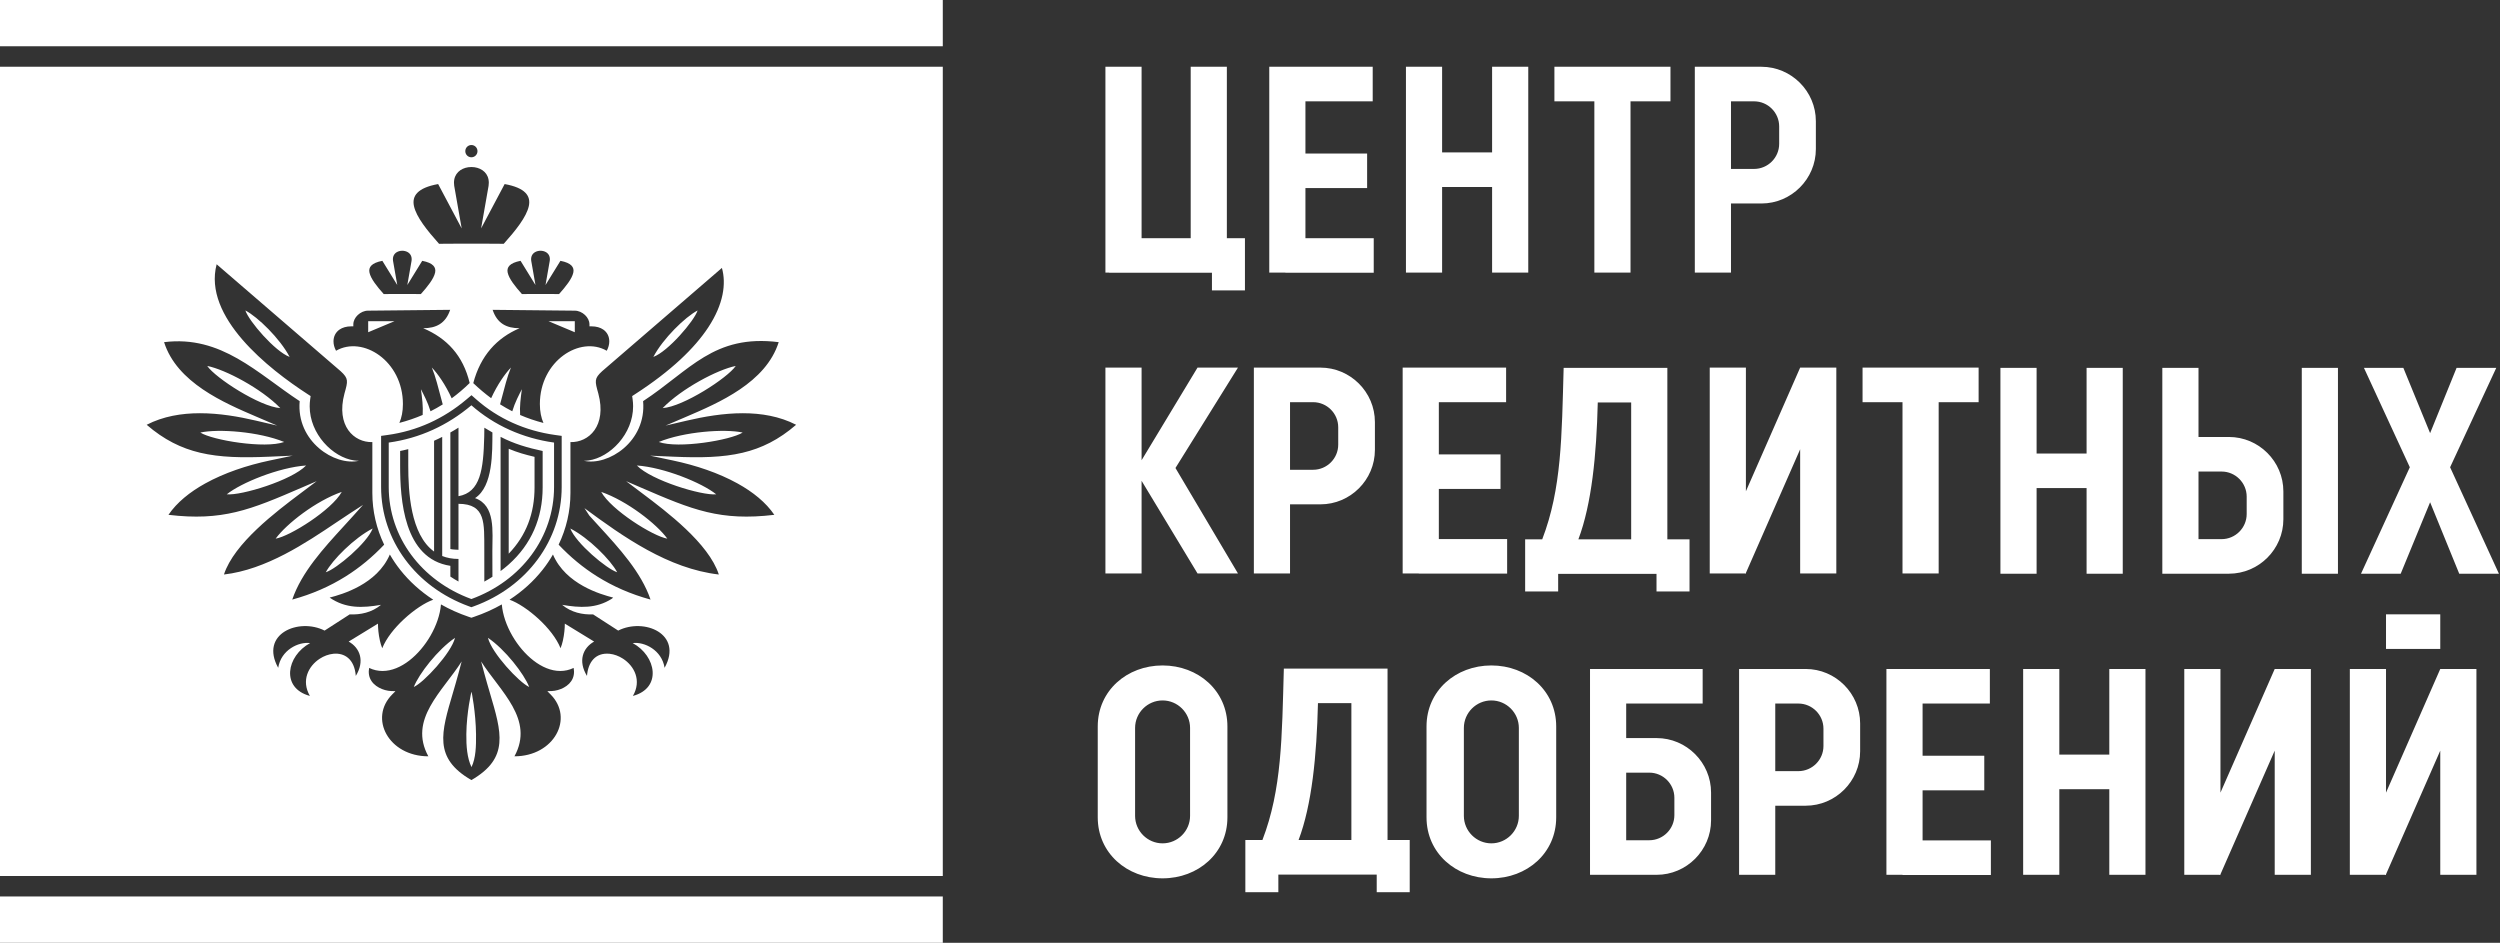
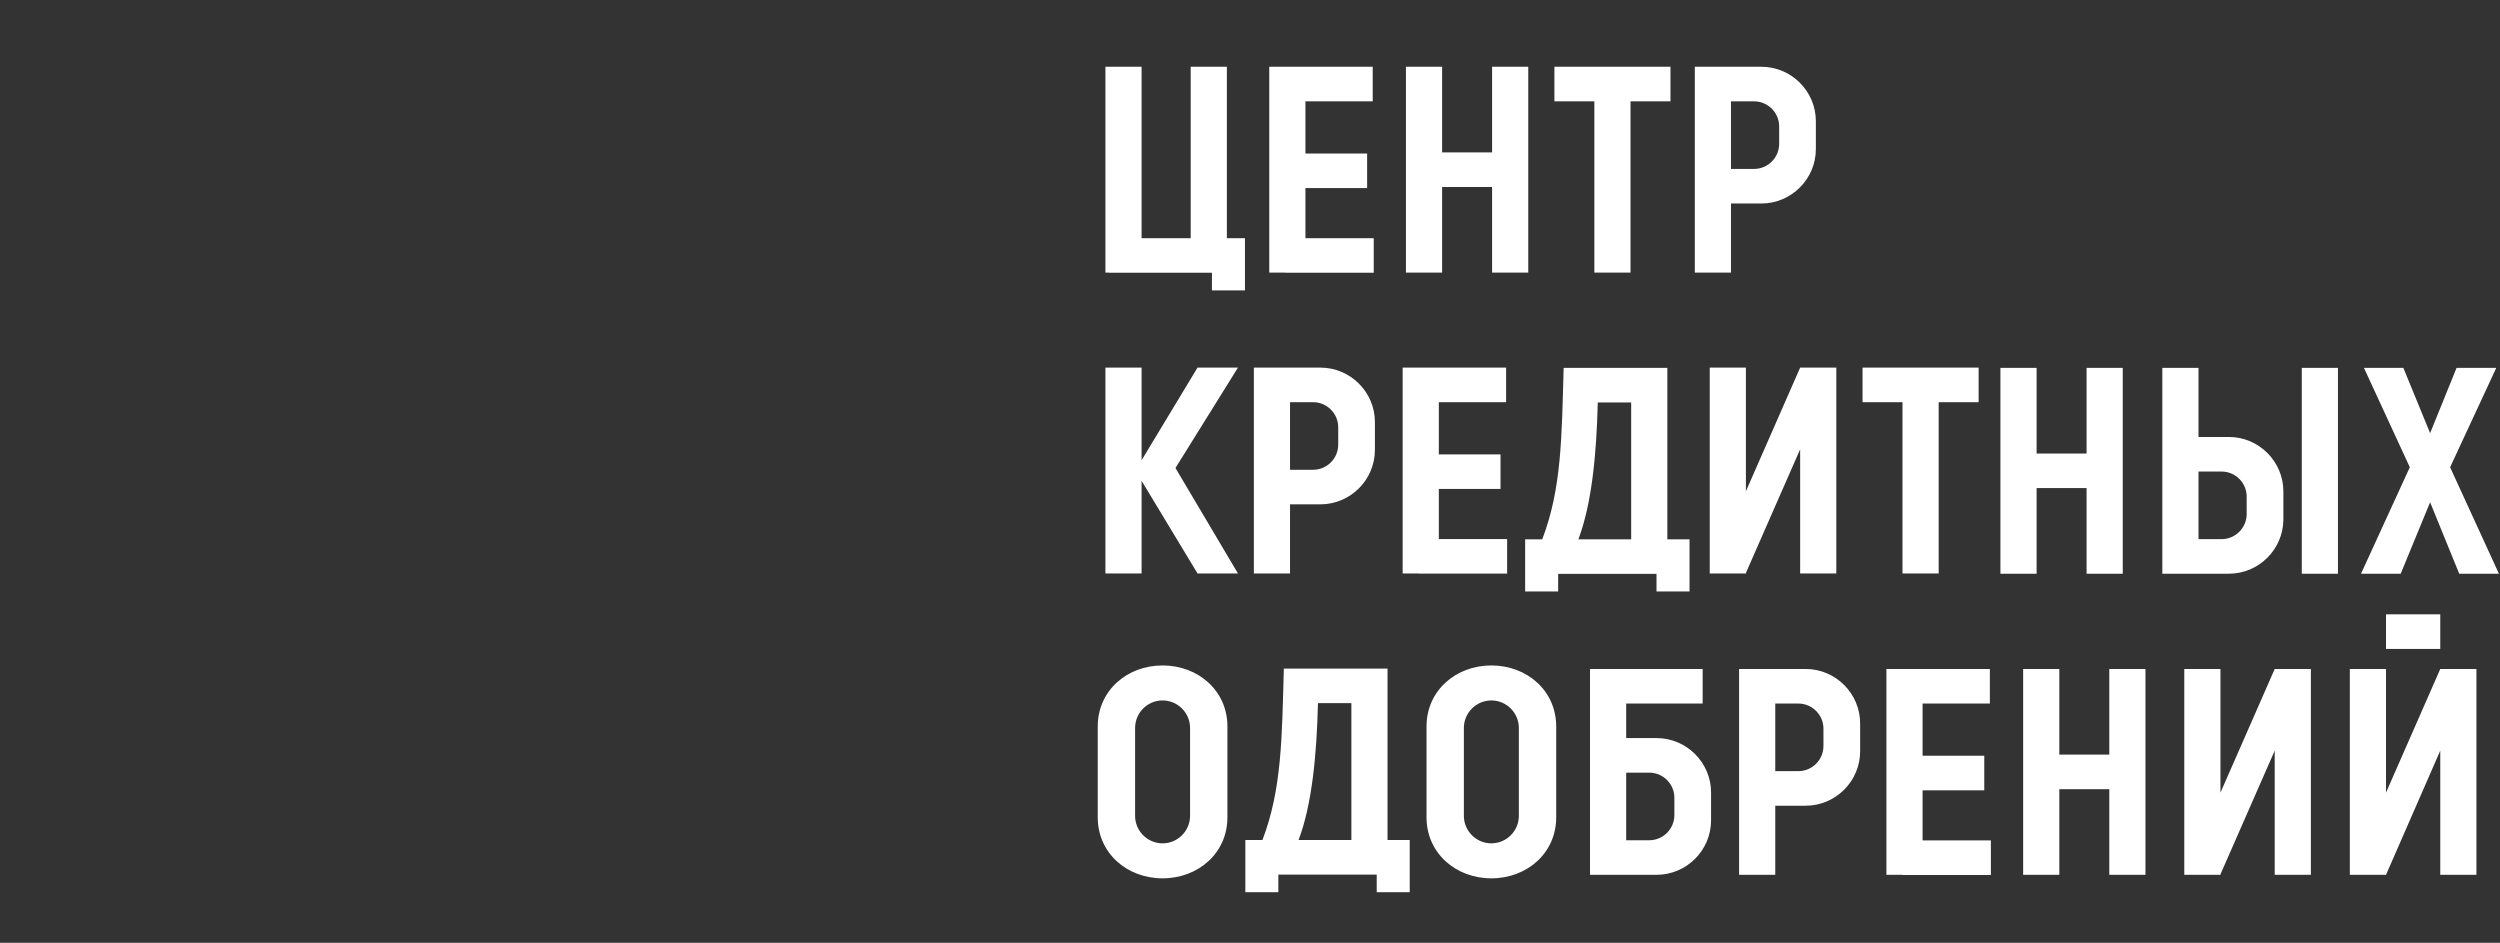
<svg xmlns="http://www.w3.org/2000/svg" width="2246" height="847" viewBox="0 0 2246 847" fill="none">
  <rect x="0" y="0" width="2246" height="847" fill="#333333" stroke="none" />
-   <path fill-rule="evenodd" clip-rule="evenodd" d="M1102.21 213.995H1118.46V260.871H1088.81V245.052H996.456V244.903H993.11V59.982H1025.6V213.995H1069.72V59.982H1102.21V213.995ZM1154.8 245.052H1234.16V213.995H1172.8V168.983H1228.22V137.926H1172.8V91.04H1233.24V59.982H1172.8H1154.8H1140.31V244.903H1154.8V245.052ZM1295.59 167.971H1340.5V244.903H1372.99V59.982H1340.5V136.914H1295.59V59.982H1263.1V244.903H1295.59V167.971ZM1432.37 244.903H1464.86V91.04H1500.75V59.982H1464.86H1432.37H1396.48V91.04H1432.37V244.903ZM1555.12 244.903H1522.62V59.982H1537.43H1555.12H1582.45C1609.36 59.982 1631.37 81.998 1631.37 108.909V133.895C1631.37 160.806 1609.36 182.822 1582.45 182.822H1555.12V244.903ZM1555.12 91.04V151.764H1575.87C1588.27 151.764 1598.41 141.621 1598.41 129.223V113.58C1598.41 101.182 1588.27 91.04 1575.87 91.04H1555.12ZM1158.96 515.182H1126.47V330.26H1141.28H1158.96H1186.29C1213.2 330.26 1235.22 352.278 1235.22 379.187V404.175C1235.22 431.085 1213.2 453.101 1186.29 453.101H1158.96V515.182ZM1158.96 361.318V422.043H1179.71C1192.11 422.043 1202.26 411.9 1202.26 399.502V383.859C1202.26 371.461 1192.11 361.318 1179.71 361.318H1158.96ZM1354.01 515.331V484.274H1292.65V439.261H1348.07V408.205H1292.65V361.318H1353.09V330.26H1292.65H1274.64H1260.15V515.182H1274.64V515.331H1354.01ZM1649.75 515.182V330.26H1617.26L1568.52 441.359V330.26H1536.03V515.182H1567.56L1568.22 515.417L1568.32 515.182H1568.52V514.729L1617.26 403.628V515.182H1649.75ZM1709.21 515.182H1741.7V361.318H1777.59V330.26H1741.7H1709.21H1673.32V361.318H1709.21V515.182ZM1829.68 438.485H1874.59V515.417H1907.08V330.495H1874.59V407.427H1829.68V330.495H1797.18V515.417H1829.68V438.485ZM1075.85 330.26L1025.6 413.478V330.26H993.11V515.182H1025.6V431.964L1075.85 515.182H1112.18L1056.03 420.454L1112.18 330.26H1075.85ZM1246.57 754.668H1266.49V785.726V801.545H1236.84V785.726H1148.47V801.545H1118.82V785.726V754.668H1134.16C1151.66 709.138 1151.68 662.4 1153.4 600.656H1164.57H1184.42H1214.08H1241.41H1246.57V754.668ZM1184.06 631.713C1182.91 678.884 1178.62 722.969 1166.64 754.668H1214.08V631.713H1184.06ZM1975.13 515.417H1957.44H1942.63V330.495H1975.13V392.577H2002.46C2029.37 392.577 2051.38 414.593 2051.38 441.503V466.49C2051.38 493.4 2029.37 515.417 2002.46 515.417H1975.13ZM1975.13 423.635V484.359H1995.88C2008.28 484.359 2018.42 474.216 2018.42 461.819V446.175C2018.42 433.778 2008.28 423.635 1995.88 423.635H1975.13ZM2067.92 515.417H2100.42V330.495H2067.92V515.417ZM2156.79 515.417L2183.21 451.223L2209.37 515.417H2245.03L2201.18 419.786L2242.65 330.495H2206.99L2183.21 389.141L2159.17 330.495H2123.77L2164.98 419.786L2121.13 515.417H2156.79ZM1537.22 712.017V737.004C1537.22 763.914 1515.21 785.93 1488.3 785.93H1460.97H1443.28H1428.47V601.01H1442.53H1460.97H1529.67V632.067H1460.97V663.09H1488.3C1515.21 663.09 1537.22 685.107 1537.22 712.017ZM1504.26 716.689C1504.26 704.292 1494.12 694.149 1481.72 694.149H1460.97V754.873H1481.72C1494.12 754.873 1504.26 744.73 1504.26 732.332V716.689ZM1671.15 649.936V674.923C1671.15 701.833 1649.14 723.85 1622.23 723.85H1594.9V785.93H1562.4V601.01H1577.21H1594.9H1622.23C1649.14 601.01 1671.15 623.026 1671.15 649.936ZM1638.19 654.608C1638.19 642.209 1628.05 632.067 1615.65 632.067H1594.9V692.791H1615.65C1628.05 692.791 1638.19 682.649 1638.19 670.25V654.608ZM1727.25 710.011H1782.67V678.954H1727.25V632.067H1787.69V601.01H1727.25H1709.24H1694.76V785.93H1709.24V786.08H1788.61V755.023H1727.25V710.011ZM1895 677.941H1850.09V601.01H1817.6V785.93H1850.09V708.998H1895V785.93H1927.49V601.01H1895V677.941ZM1994.86 712.111V601.01H1962.36V785.93H1993.9L1994.56 786.166L1994.66 785.93H1994.86V785.479L2043.6 674.376V785.93H2076.09V601.01H2043.6L1994.86 712.111ZM2143.59 712.109V601.01H2111.09V785.93H2142.62L2143.29 786.166L2143.39 785.93H2143.59V785.477L2192.33 674.379V785.93H2224.82V601.01H2192.33L2143.59 712.109ZM1399.85 515.566V531.385H1370.19V515.566V484.509H1385.54C1403.03 438.98 1403.05 392.24 1404.78 330.495H1415.95H1435.79H1465.45H1492.78H1497.95V484.509H1517.87V515.566V531.385H1488.21V515.566H1399.85ZM1435.44 361.553C1434.29 408.726 1429.99 452.81 1418.02 484.509H1465.45V361.553H1435.44ZM1398.09 652.594V734.345C1398.09 766.382 1371.87 789.101 1339.84 789.101C1307.8 789.101 1281.59 766.383 1281.59 734.345V652.594C1281.59 620.556 1307.8 597.839 1339.84 597.839C1371.88 597.839 1398.09 620.558 1398.09 652.594ZM1364.54 653.976C1364.54 640.39 1353.42 629.276 1339.84 629.276C1326.25 629.276 1315.14 640.39 1315.14 653.976V732.964C1315.14 746.549 1326.25 757.664 1339.84 757.664C1353.42 757.664 1364.54 746.549 1364.54 732.964V653.976ZM1102.71 652.594V734.345C1102.71 766.382 1076.5 789.101 1044.46 789.101C1012.43 789.101 986.211 766.383 986.211 734.345V652.594C986.211 620.556 1012.42 597.839 1044.46 597.839C1076.5 597.839 1102.71 620.558 1102.71 652.594ZM1069.16 653.976C1069.16 640.39 1058.05 629.276 1044.46 629.276C1030.88 629.276 1019.76 640.39 1019.76 653.976V732.964C1019.76 746.549 1030.88 757.664 1044.46 757.664C1058.05 757.664 1069.16 746.549 1069.16 732.964V653.976ZM2143.59 582.974H2192.33V551.916H2143.59V582.974Z" fill="white" />
-   <path fill-rule="evenodd" clip-rule="evenodd" d="M194.632 237.423L306.055 333.5C313.258 340.103 312.627 342.34 309.467 353.536C301.673 382.623 318.046 397.65 334.518 397.183V442.92C334.518 459.276 338.238 474.98 345.126 489.337C334.675 500.37 323.207 509.92 310.488 517.887C296.218 526.826 280.35 533.798 262.556 538.664C270.88 514.179 290.759 492.487 308.885 472.709C311.868 469.454 314.807 466.247 317.555 463.184L326.172 453.578L315.338 460.597C311.211 463.271 306.799 466.239 302.15 469.366C274.796 487.766 239.108 511.769 201.197 516.141C210.302 488.114 248.149 459.64 269.732 443.406C269.754 443.406 283.562 432.994 284.512 432.28L271.301 437.978C248.216 447.936 230.277 455.667 211.763 460.055C193.961 464.274 175.543 465.42 151.346 462.517C158.876 451.422 170.493 442.026 184.398 434.327C201.424 424.9 221.862 418.025 242.448 413.69L262.937 409.375L242.024 410.288C217.839 411.343 197.852 410.99 179.882 406.746C162.696 402.687 147.309 395.045 131.772 381.627C146.553 373.997 163.09 371.249 179.616 371.242C197.045 371.236 214.499 374.284 229.906 377.883L249.036 382.351L230.595 374.462C201.115 361.84 158.91 343.766 147.412 307.398C198.912 300.939 231.247 335.468 269.231 360.387C266.01 396.683 300.818 418.896 322.469 413.97C321.042 413.97 319.636 413.869 318.263 413.675C308.533 412.292 298.561 406.343 290.97 397.631C283.353 388.889 278.219 377.418 278.219 365.04C278.219 362.913 278.362 360.8 278.657 358.719L279.068 355.827L276.591 354.228C241.497 331.569 182.177 284.854 194.632 237.423ZM577.77 360.387C580.99 396.683 546.183 418.896 524.531 413.97C525.959 413.97 527.364 413.869 528.737 413.675C538.468 412.292 548.439 406.343 556.03 397.631C563.647 388.889 568.781 377.418 568.781 365.04C568.781 362.913 568.639 360.8 568.343 358.719L567.932 355.827L570.409 354.228C603.246 333.026 624.084 312.658 636.234 294.213C650.118 273.136 652.517 254.744 648.565 240.702L540.945 333.5C533.742 340.103 534.373 342.34 537.532 353.536C545.326 382.623 528.951 397.652 512.481 397.183V442.92C512.481 459.276 508.762 474.98 501.875 489.337C512.325 500.369 523.792 509.92 536.512 517.887C550.782 526.826 566.65 533.798 584.444 538.664C576.12 514.179 556.241 492.487 538.115 472.709C535.132 469.454 532.193 466.247 529.445 463.184L525.074 456.517C559.981 482.317 600.419 510.907 645.803 516.141C636.698 488.114 598.851 459.64 577.267 443.406C577.246 443.406 563.437 432.994 562.488 432.28L575.699 437.978C598.784 447.936 616.722 455.667 635.236 460.055C653.039 464.274 671.457 465.42 695.654 462.517C688.124 451.422 676.507 442.026 662.602 434.327C645.575 424.9 625.138 418.025 604.551 413.69L584.063 409.375L604.976 410.288C629.16 411.343 649.148 410.99 667.118 406.746C684.304 402.687 699.691 395.045 715.228 381.627C700.446 373.997 683.909 371.249 667.383 371.242C649.954 371.236 632.501 374.284 617.094 377.883L597.964 382.351L616.405 374.462C645.884 361.84 688.09 343.766 699.588 307.398C641.193 300.075 619.935 332.725 577.77 360.387ZM490.088 256.076L493.904 234.334C494.45 230.445 492.815 227.831 490.394 226.472C488.972 225.673 487.282 225.274 485.59 225.275C483.899 225.276 482.209 225.678 480.783 226.478C478.352 227.842 476.708 230.458 477.254 234.334L481.071 256.076L467.672 234.323C457.827 236.23 455.066 240.116 456.104 244.934C457.296 250.472 462.836 257.383 468.899 264.187L474.578 264.15H496.582L502.262 264.187C508.326 257.383 513.865 250.47 515.057 244.934C516.094 240.115 513.333 236.23 503.486 234.323L490.088 256.076ZM356.911 256.076L353.096 234.334C352.55 230.445 354.185 227.831 356.606 226.472C358.028 225.673 359.717 225.274 361.409 225.275C363.101 225.276 364.791 225.678 366.216 226.478C368.647 227.842 370.291 230.458 369.745 234.334L365.929 256.076L379.328 234.323C389.172 236.23 391.933 240.116 390.896 244.934C389.703 250.472 384.164 257.383 378.101 264.187L372.421 264.15H350.418L344.737 264.187C338.674 257.383 333.135 250.47 331.943 244.934C330.906 240.115 333.667 236.23 343.513 234.323L356.911 256.076ZM423.5 700.77L423.46 700.793C389.204 681.016 396.408 658.096 406.879 622.529C408.567 616.794 410.299 610.91 411.871 605.048L414.766 594.246C397.538 621.304 366.68 646.259 384.816 679.472C349.264 679.472 330.94 645.295 352.473 623.762L355.275 620.96L351.308 620.825C349.686 620.77 347.818 620.482 345.882 619.943C342.294 618.943 338.521 617.086 335.707 614.25C332.972 611.496 331.141 607.777 331.304 602.973C331.335 602.046 331.441 601.076 331.629 600.059C335.561 601.946 339.605 602.808 343.662 602.808C351.964 602.808 360.283 599.193 367.774 593.384C375.157 587.659 381.758 579.786 386.737 571.162C391.969 562.096 395.432 552.176 396.168 543.004C403.856 547.373 412.16 551.111 421.002 554.122L423.502 554.973L426.002 554.122C434.843 551.111 443.144 547.374 450.832 543.006C451.568 552.177 455.032 562.096 460.262 571.162C465.241 579.786 471.843 587.659 479.226 593.384C486.717 599.193 495.036 602.808 503.338 602.808C507.395 602.808 511.439 601.946 515.371 600.059C515.559 601.076 515.665 602.046 515.696 602.973C515.859 607.777 514.028 611.496 511.293 614.25C508.479 617.086 504.706 618.943 501.117 619.943C499.182 620.482 497.314 620.77 495.692 620.825L491.724 620.96L494.527 623.762C516.06 645.295 497.736 679.472 462.183 679.472C480.319 646.259 449.462 621.304 432.234 594.246L435.129 605.048C436.7 610.91 438.433 616.794 440.12 622.529C450.592 658.096 457.796 681.016 423.539 700.793L423.5 700.77ZM423.5 218.922H410.11L394.434 219.025C383.809 207.128 374.026 194.986 371.904 185.135C369.938 176.005 375.088 168.718 393.627 165.358L414.774 205.219L408.061 166.968C407.918 165.972 407.852 165.035 407.852 164.158C407.859 160.006 409.35 156.784 411.671 154.489C414.022 152.162 417.246 150.75 420.666 150.254C421.617 150.117 422.567 150.049 423.5 150.049C424.432 150.049 425.383 150.117 426.333 150.254C429.754 150.75 432.978 152.162 435.329 154.489C437.649 156.784 439.141 160.006 439.147 164.158C439.148 165.035 439.082 165.972 438.938 166.968L432.226 205.219L453.372 165.358C471.912 168.718 477.062 176.005 475.095 185.135C472.974 194.986 463.191 207.128 452.566 219.025L436.889 218.922H423.5ZM497.762 437.506C497.762 482.306 468.663 521.679 423.502 538.173C378.337 521.679 349.237 482.304 349.237 437.506V397.607C377.315 393.692 402.156 382.115 423.502 364.116C444.07 382.245 469.688 393.692 497.762 397.607V437.506ZM411.904 445.783V392.245V384.194C409.511 385.725 407.077 387.159 404.602 388.541V396.306V493.26C405.943 493.526 407.339 493.7 408.801 493.767L411.904 493.936V452.625C436.786 452.698 434.928 470.353 435.093 493.734C435.114 496.321 435.116 519.851 435.116 522.518C437.611 521.138 440.042 519.731 442.394 518.161C442.394 515.272 442.372 497.709 442.333 495.026C442.333 477.396 445.315 454.075 426.785 447.513C443.181 436.807 442.248 405.652 442.394 388.526C439.921 387.165 437.506 385.729 435.135 384.236C435.135 386.957 435.114 389.622 435.032 392.214C434.31 421.767 431.663 442.283 411.904 445.783ZM457.023 507.132C477.376 488.992 487.514 465.323 487.514 437.958V405.172C473.983 402.251 461.903 398.82 449.72 392.457V399.906V433.781V504.223V513.049C451.886 511.459 453.991 509.778 456.008 508.022C456.36 507.718 456.693 507.415 457.023 507.132ZM480.233 410.424V437.958C480.233 461.091 472.84 481.054 457.023 497.44L457.023 403.18C465.041 406.543 471.713 408.404 480.233 410.424ZM366.784 418.341V403.508C365.299 403.887 363.793 404.245 362.287 404.568L359.483 405.17V418.211C359.483 448.389 362.547 501.991 404.602 508.34V509.587V517.996C406.954 519.581 409.385 521.055 411.904 522.435V514.518V502.158C406.38 502.158 401.535 501.215 397.276 499.522V399.085V392.495C394.883 393.721 392.448 394.895 389.975 395.974V402.338V495.518C368.71 480.16 366.784 441.696 366.784 418.341ZM504.618 437.506C504.618 461.401 496.857 483.855 483.074 502.539C469.363 521.127 449.704 535.939 425.832 544.658L423.502 545.509L421.171 544.658C397.298 535.939 377.638 521.127 363.927 502.54C350.143 483.855 342.381 461.401 342.381 437.506V391.597L348.3 390.772C361.551 388.924 374.029 385.296 385.702 380.033C397.634 374.651 408.782 367.529 419.109 358.821L423.59 355.042L428.001 358.93C437.733 367.507 448.666 374.514 460.489 379.845C472.403 385.219 485.245 388.895 498.699 390.772L504.618 391.597V437.506ZM427.37 131.891C426.382 130.899 425.014 130.285 423.5 130.285C421.986 130.285 420.617 130.899 419.63 131.891C418.641 132.886 418.027 134.266 418.027 135.794C418.027 137.321 418.64 138.702 419.631 139.697C420.617 140.688 421.986 141.304 423.5 141.304C425.013 141.304 426.382 140.688 427.369 139.697C428.36 138.702 428.972 137.321 428.972 135.794C428.972 134.266 428.359 132.886 427.37 131.891ZM661.001 328.768C653.686 339.513 613.794 365.392 595.318 366.654C612.357 349.044 644.839 331.945 661.001 328.768ZM186.173 328.768C193.489 339.513 233.38 365.392 251.857 366.654C234.817 349.044 202.335 331.945 186.173 328.768ZM220.447 278.925C223.472 288.334 247.001 315.774 260.204 320.665C251.562 304.162 231.549 284.715 220.447 278.925ZM371.755 617.192C380.768 613.136 405.411 586.692 408.798 573.026C393.363 583.455 376.27 605.513 371.755 617.192ZM330.776 288.538H354.483L330.776 298.484V288.538ZM423.587 689.163C427.495 681.114 427.788 670.279 427.667 659.644C427.443 640.069 423.699 621.164 423.587 621.528C423.476 621.165 419.206 639.957 418.957 659.47C418.821 670.161 419.658 681.07 423.587 689.163ZM292.688 514.113C302.127 511.183 329.805 487.934 334.828 474.782C318.239 483.256 298.589 503.071 292.688 514.113ZM247.646 483.925C260.472 481.81 298.122 458.145 307.041 441.915C283.897 449.961 257.329 470.6 247.646 483.925ZM203.744 444.081C216.677 445.399 262.157 431.522 275.015 418.192C250.57 419.9 216.577 433.757 203.744 444.081ZM179.964 388.612C190.966 395.536 237.877 403.307 255.318 397.076C232.658 387.747 196.049 385.062 179.964 388.612ZM626.728 278.925C623.702 288.334 600.173 315.774 586.97 320.665C595.612 304.162 615.625 284.715 626.728 278.925ZM475.419 617.192C466.407 613.136 441.763 586.692 438.376 573.026C453.811 583.455 470.905 605.513 475.419 617.192ZM516.398 288.538H492.691L516.398 298.484V288.538ZM554.486 514.113C545.047 511.183 517.37 487.934 512.346 474.782C528.935 483.256 548.585 503.071 554.486 514.113ZM599.528 483.925C586.702 481.81 549.052 458.145 540.133 441.915C563.278 449.961 589.845 470.6 599.528 483.925ZM643.43 444.081C630.497 445.399 585.018 431.522 572.159 418.192C596.605 419.9 630.597 433.757 643.43 444.081ZM667.21 388.612C656.208 395.536 609.297 403.307 591.856 397.076C614.516 387.747 651.126 385.062 667.21 388.612ZM387.957 330.178C391.637 339.219 393.182 346.446 397.761 363.314C394.194 365.554 390.538 367.613 386.774 369.5C384.341 361.432 380.633 354.496 378.152 349.668C379.268 357.994 380.203 364.878 379.727 372.781C373.115 375.63 366.167 378.002 358.8 379.943C360.802 375.28 361.983 369.664 361.983 363.056C361.983 324.091 325.756 301.344 301.901 315.117C300.372 312.322 299.617 309.423 299.617 306.683C299.617 304.543 300.073 302.509 300.972 300.711C301.867 298.923 303.215 297.342 305.006 296.097C307.622 294.277 311.193 293.176 315.7 293.176H317.425V291.451C317.425 288.294 319.027 285.268 321.429 282.999C323.939 280.628 327.293 279.099 330.604 279.099L404.423 278.349C400.314 290.656 391.744 294.874 380.211 294.874C401.538 303.961 415.978 319.292 421.965 344.099C416.73 349.201 411.365 353.772 405.799 357.852C400.101 345.439 393.346 335.823 387.957 330.178ZM459.043 330.178C455.368 339.205 453.822 346.423 449.261 363.234C452.845 365.515 456.492 367.598 460.227 369.497C462.66 361.431 466.367 354.495 468.847 349.668C467.731 358.007 466.794 364.9 467.275 372.818C473.893 375.697 480.828 378.066 488.223 379.996C486.207 375.323 485.016 369.69 485.016 363.056C485.016 324.091 521.243 301.344 545.099 315.117C546.628 312.322 547.382 309.423 547.382 306.683C547.382 304.543 546.927 302.509 546.027 300.711C545.133 298.923 543.784 297.342 541.994 296.097C539.378 294.277 535.807 293.176 531.299 293.176H529.575V291.451C529.575 288.294 527.973 285.268 525.57 282.999C523.06 280.628 519.707 279.099 516.396 279.099L442.577 278.349C446.686 290.656 455.112 294.874 466.788 294.874C446.385 303.568 431.713 319.427 425.19 344.2C430.519 349.248 435.839 353.742 441.254 357.737C446.94 345.38 453.67 335.806 459.043 330.178ZM296.135 536.877C310.658 546.897 325.677 546.228 342.327 543.383C334.066 550.285 323.752 552.431 314.199 551.945L291.619 566.518C268.485 554.791 232.984 569.333 249.925 599.964C252.435 584.004 268.121 576.341 278.608 577.745C257.326 589.273 252.123 618.2 278.409 625.228C270.379 611.366 277.109 598.371 287.3 591.768C290.984 589.38 295.194 587.763 299.577 587.33C309.295 586.407 318.446 591.842 319.65 607.241C327.87 593.957 323.495 582.131 313.243 576.384L339.579 560.263L339.577 560.717C339.565 563.987 340.023 569.914 341.315 575.586C341.859 577.982 342.55 580.319 343.41 582.36C346.986 573.389 354.489 564.09 362.828 556.331C371.854 547.936 381.969 541.294 389.23 538.783C377.642 531.245 367.665 522.191 359.605 512.004C356.111 507.588 352.978 502.961 350.23 498.155C338.797 524.967 307.367 533.973 296.135 536.877ZM549.706 537.879C535.651 546.847 521.097 546.13 505.024 543.383C513.191 550.206 523.364 552.38 532.824 551.959L555.381 566.518C578.516 554.791 614.016 569.333 597.076 599.964C594.566 584.004 578.88 576.341 568.393 577.745C589.675 589.273 594.878 618.2 568.592 625.228C576.623 611.366 569.892 598.372 559.701 591.768C555.982 589.358 551.802 587.799 547.709 587.358C534.729 586.077 528.292 595.202 527.351 607.241C519.131 593.957 523.506 582.131 533.758 576.384L507.421 560.262L507.423 560.717C507.435 563.987 506.976 569.914 505.685 575.586C505.14 577.982 504.449 580.319 503.589 582.36C500.014 573.389 492.511 564.09 484.171 556.331C475.146 547.936 465.032 541.295 457.771 538.784C469.358 531.245 479.336 522.192 487.396 512.003C490.89 507.588 494.023 502.962 496.77 498.156C508.203 524.968 539.633 533.973 550.865 536.877C550.483 537.223 550.096 537.557 549.706 537.879ZM0 41.59V0H847V41.59H0ZM847 847H0V805.41H847V847ZM0 787.017V59.982H847V787.017H0Z" fill="white" />
+   <path fill-rule="evenodd" clip-rule="evenodd" d="M1102.21 213.995H1118.46V260.871H1088.81V245.052H996.456V244.903H993.11V59.982H1025.6V213.995H1069.72V59.982H1102.21V213.995ZM1154.8 245.052H1234.16V213.995H1172.8V168.983H1228.22V137.926H1172.8V91.04H1233.24V59.982H1172.8H1154.8H1140.31V244.903H1154.8V245.052ZM1295.59 167.971H1340.5V244.903H1372.99V59.982H1340.5V136.914H1295.59V59.982H1263.1V244.903H1295.59V167.971ZM1432.37 244.903H1464.86V91.04H1500.75V59.982H1464.86H1432.37H1396.48V91.04H1432.37V244.903ZM1555.12 244.903H1522.62V59.982H1537.43H1555.12H1582.45C1609.36 59.982 1631.37 81.998 1631.37 108.909V133.895C1631.37 160.806 1609.36 182.822 1582.45 182.822H1555.12V244.903ZM1555.12 91.04V151.764H1575.87C1588.27 151.764 1598.41 141.621 1598.41 129.223V113.58C1598.41 101.182 1588.27 91.04 1575.87 91.04H1555.12ZM1158.96 515.182H1126.47V330.26H1141.28H1158.96H1186.29C1213.2 330.26 1235.22 352.278 1235.22 379.187V404.175C1235.22 431.085 1213.2 453.101 1186.29 453.101H1158.96V515.182ZM1158.96 361.318V422.043H1179.71C1192.11 422.043 1202.26 411.9 1202.26 399.502V383.859C1202.26 371.461 1192.11 361.318 1179.71 361.318H1158.96ZM1354.01 515.331V484.274H1292.65V439.261H1348.07V408.205H1292.65V361.318H1353.09V330.26H1292.65H1274.64H1260.15V515.182H1274.64V515.331H1354.01ZM1649.75 515.182V330.26H1617.26L1568.52 441.359V330.26H1536.03V515.182H1567.56L1568.22 515.417L1568.32 515.182H1568.52V514.729L1617.26 403.628V515.182H1649.75ZM1709.21 515.182H1741.7V361.318H1777.59V330.26H1741.7H1709.21H1673.32V361.318H1709.21V515.182ZM1829.68 438.485H1874.59V515.417H1907.08V330.495H1874.59V407.427H1829.68V330.495H1797.18V515.417H1829.68V438.485ZM1075.85 330.26L1025.6 413.478V330.26H993.11V515.182H1025.6V431.964L1075.85 515.182H1112.18L1056.03 420.454L1112.18 330.26H1075.85ZM1246.57 754.668H1266.49V785.726V801.545H1236.84V785.726H1148.47V801.545H1118.82V785.726V754.668H1134.16C1151.66 709.138 1151.68 662.4 1153.4 600.656H1164.57H1184.42H1214.08H1241.41H1246.57V754.668ZM1184.06 631.713C1182.91 678.884 1178.62 722.969 1166.64 754.668H1214.08V631.713H1184.06ZM1975.13 515.417H1957.44H1942.63V330.495H1975.13V392.577H2002.46C2029.37 392.577 2051.38 414.593 2051.38 441.503V466.49C2051.38 493.4 2029.37 515.417 2002.46 515.417H1975.13ZM1975.13 423.635V484.359H1995.88C2008.28 484.359 2018.42 474.216 2018.42 461.819V446.175C2018.42 433.778 2008.28 423.635 1995.88 423.635H1975.13ZM2067.92 515.417H2100.42V330.495H2067.92V515.417ZM2156.79 515.417L2183.21 451.223L2209.37 515.417H2245.03L2201.18 419.786L2242.65 330.495H2206.99L2183.21 389.141L2159.17 330.495H2123.77L2164.98 419.786L2121.13 515.417H2156.79ZM1537.22 712.017V737.004C1537.22 763.914 1515.21 785.93 1488.3 785.93H1460.97H1443.28H1428.47V601.01H1442.53H1460.97H1529.67V632.067H1460.97V663.09H1488.3C1515.21 663.09 1537.22 685.107 1537.22 712.017ZM1504.26 716.689C1504.26 704.292 1494.12 694.149 1481.72 694.149H1460.97V754.873H1481.72C1494.12 754.873 1504.26 744.73 1504.26 732.332V716.689ZM1671.15 649.936V674.923C1671.15 701.833 1649.14 723.85 1622.23 723.85H1594.9V785.93H1562.4V601.01H1577.21H1594.9H1622.23C1649.14 601.01 1671.15 623.026 1671.15 649.936ZM1638.19 654.608C1638.19 642.209 1628.05 632.067 1615.65 632.067H1594.9V692.791H1615.65C1628.05 692.791 1638.19 682.649 1638.19 670.25V654.608ZM1727.25 710.011H1782.67V678.954H1727.25V632.067H1787.69V601.01H1727.25H1709.24H1694.76V785.93H1709.24V786.08H1788.61V755.023H1727.25V710.011ZM1895 677.941H1850.09V601.01H1817.6V785.93H1850.09V708.998H1895V785.93H1927.49V601.01H1895V677.941ZM1994.86 712.111V601.01H1962.36V785.93H1993.9L1994.56 786.166L1994.66 785.93H1994.86V785.479L2043.6 674.376V785.93H2076.09V601.01H2043.6L1994.86 712.111ZM2143.59 712.109V601.01H2111.09V785.93H2142.62L2143.29 786.166L2143.39 785.93H2143.59L2192.33 674.379V785.93H2224.82V601.01H2192.33L2143.59 712.109ZM1399.85 515.566V531.385H1370.19V515.566V484.509H1385.54C1403.03 438.98 1403.05 392.24 1404.78 330.495H1415.95H1435.79H1465.45H1492.78H1497.95V484.509H1517.87V515.566V531.385H1488.21V515.566H1399.85ZM1435.44 361.553C1434.29 408.726 1429.99 452.81 1418.02 484.509H1465.45V361.553H1435.44ZM1398.09 652.594V734.345C1398.09 766.382 1371.87 789.101 1339.84 789.101C1307.8 789.101 1281.59 766.383 1281.59 734.345V652.594C1281.59 620.556 1307.8 597.839 1339.84 597.839C1371.88 597.839 1398.09 620.558 1398.09 652.594ZM1364.54 653.976C1364.54 640.39 1353.42 629.276 1339.84 629.276C1326.25 629.276 1315.14 640.39 1315.14 653.976V732.964C1315.14 746.549 1326.25 757.664 1339.84 757.664C1353.42 757.664 1364.54 746.549 1364.54 732.964V653.976ZM1102.71 652.594V734.345C1102.71 766.382 1076.5 789.101 1044.46 789.101C1012.43 789.101 986.211 766.383 986.211 734.345V652.594C986.211 620.556 1012.42 597.839 1044.46 597.839C1076.5 597.839 1102.71 620.558 1102.71 652.594ZM1069.16 653.976C1069.16 640.39 1058.05 629.276 1044.46 629.276C1030.88 629.276 1019.76 640.39 1019.76 653.976V732.964C1019.76 746.549 1030.88 757.664 1044.46 757.664C1058.05 757.664 1069.16 746.549 1069.16 732.964V653.976ZM2143.59 582.974H2192.33V551.916H2143.59V582.974Z" fill="white" />
</svg>